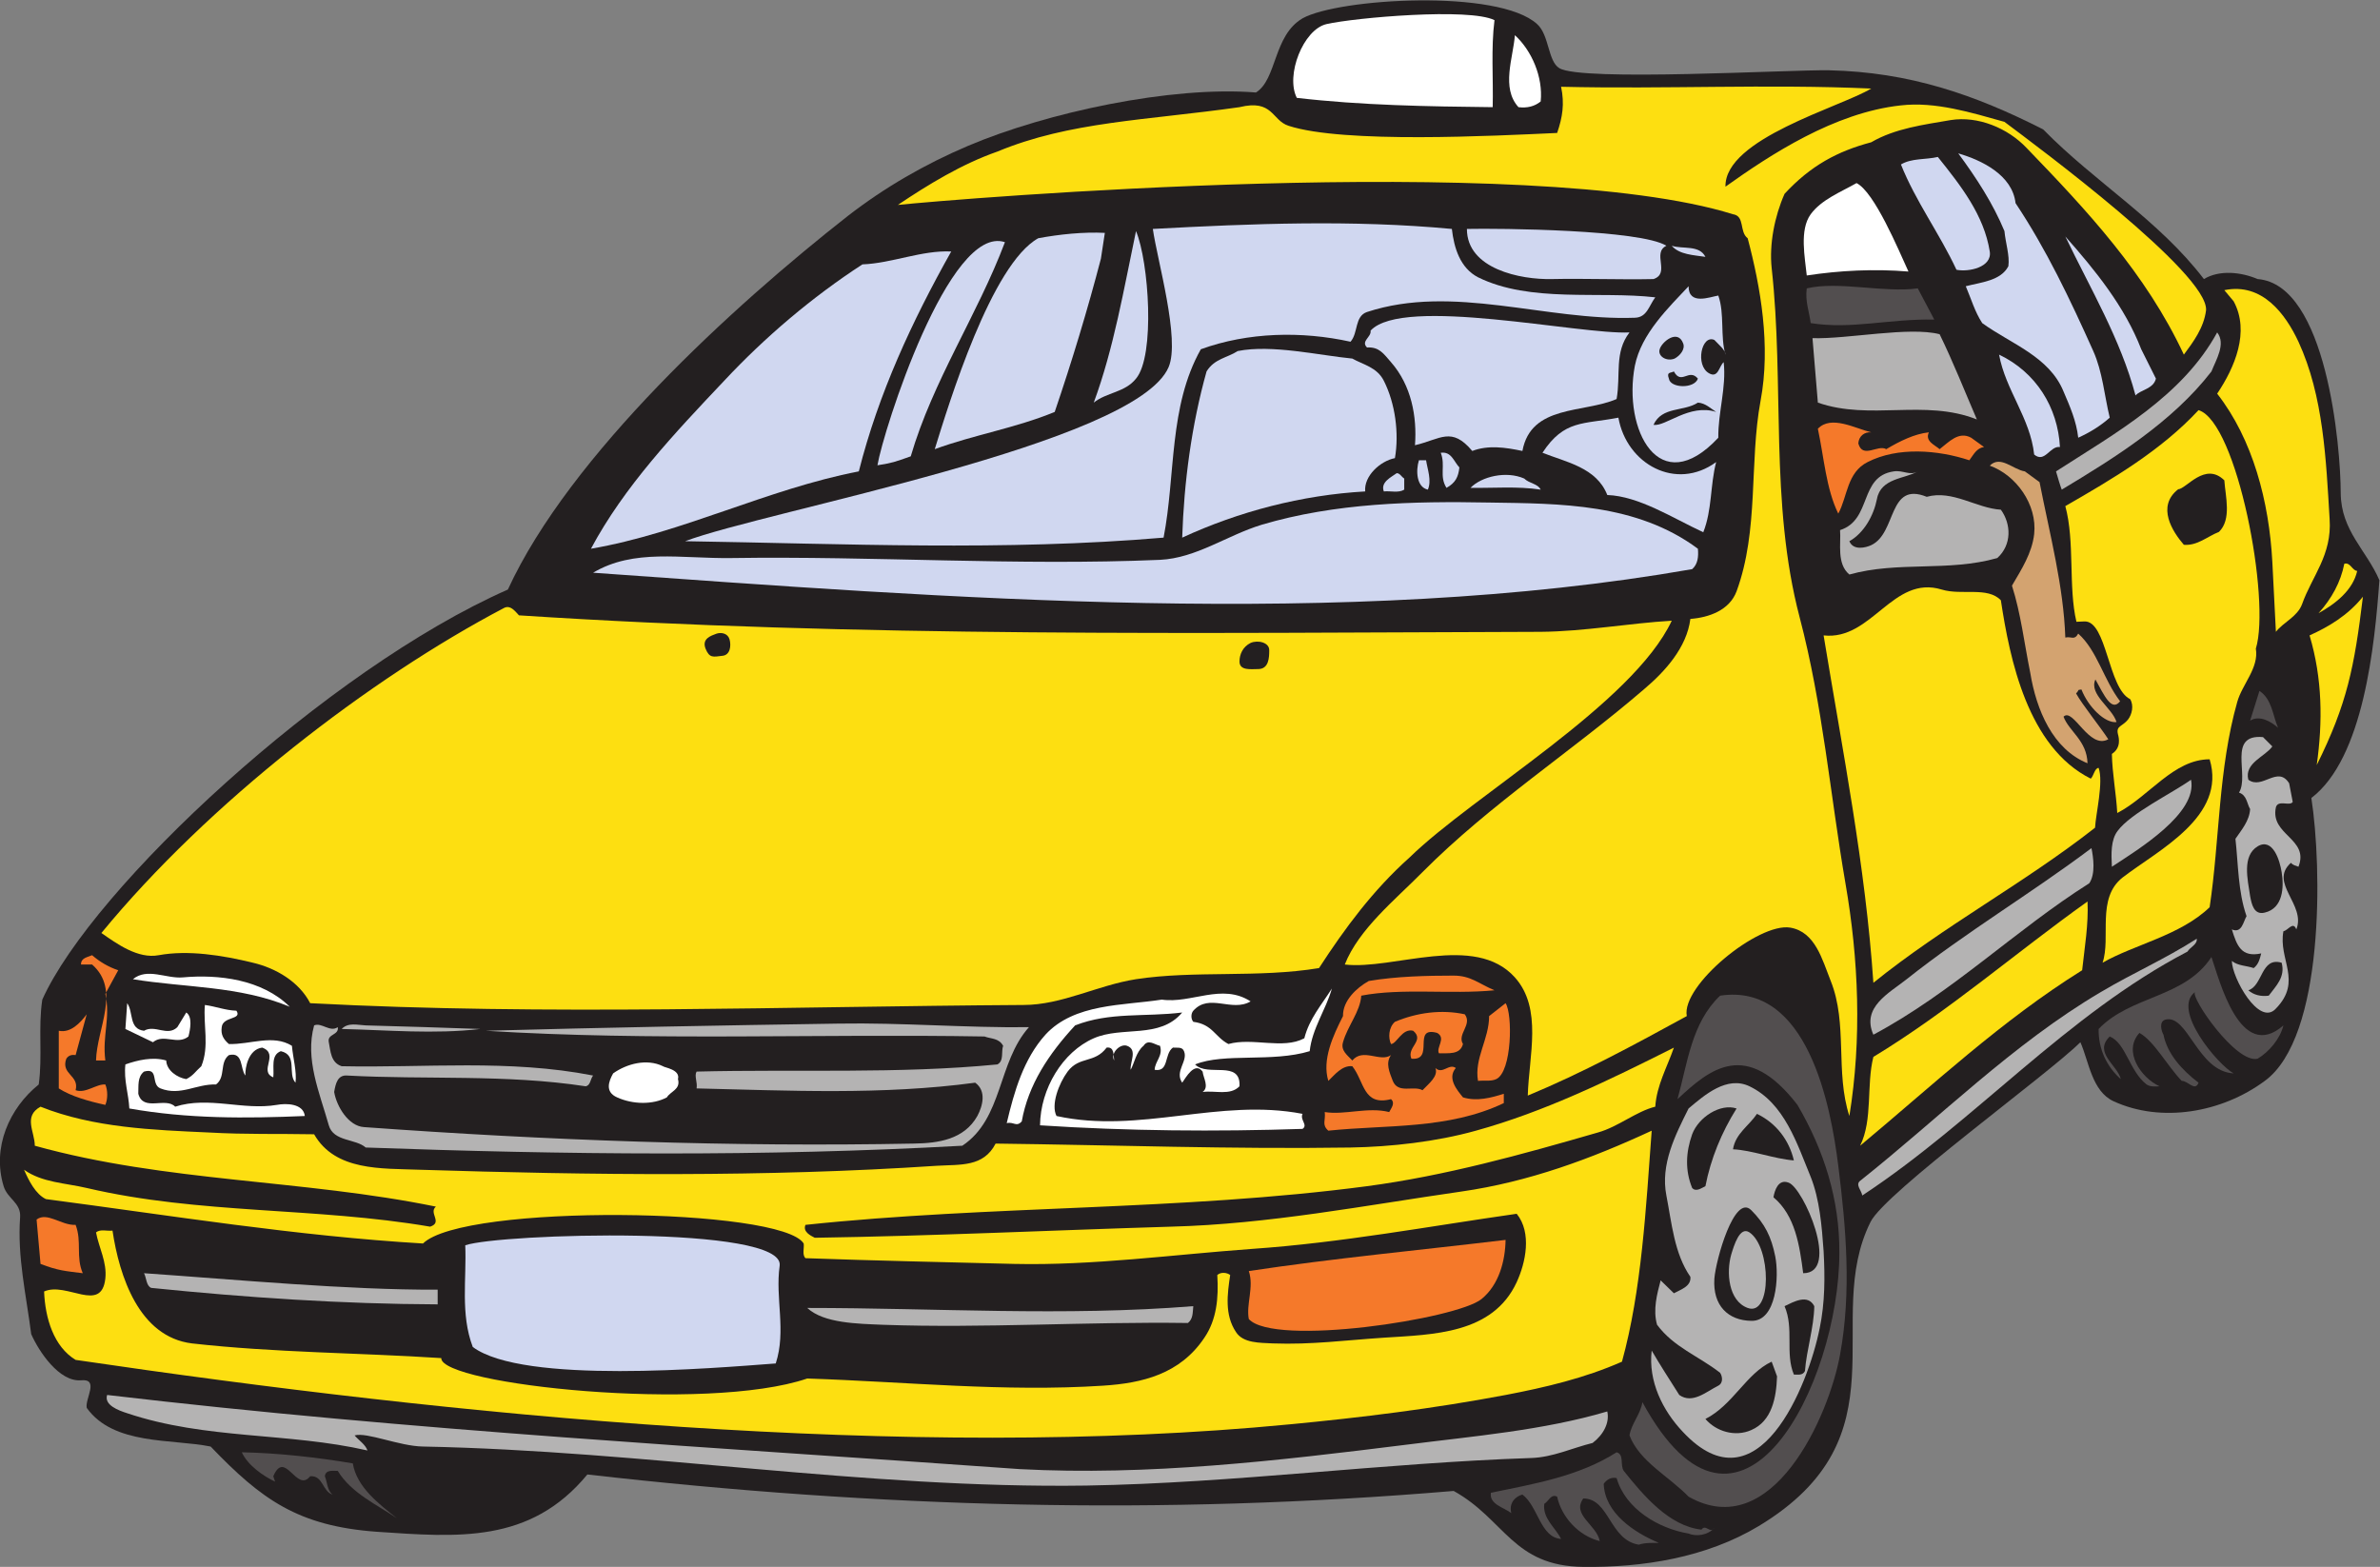
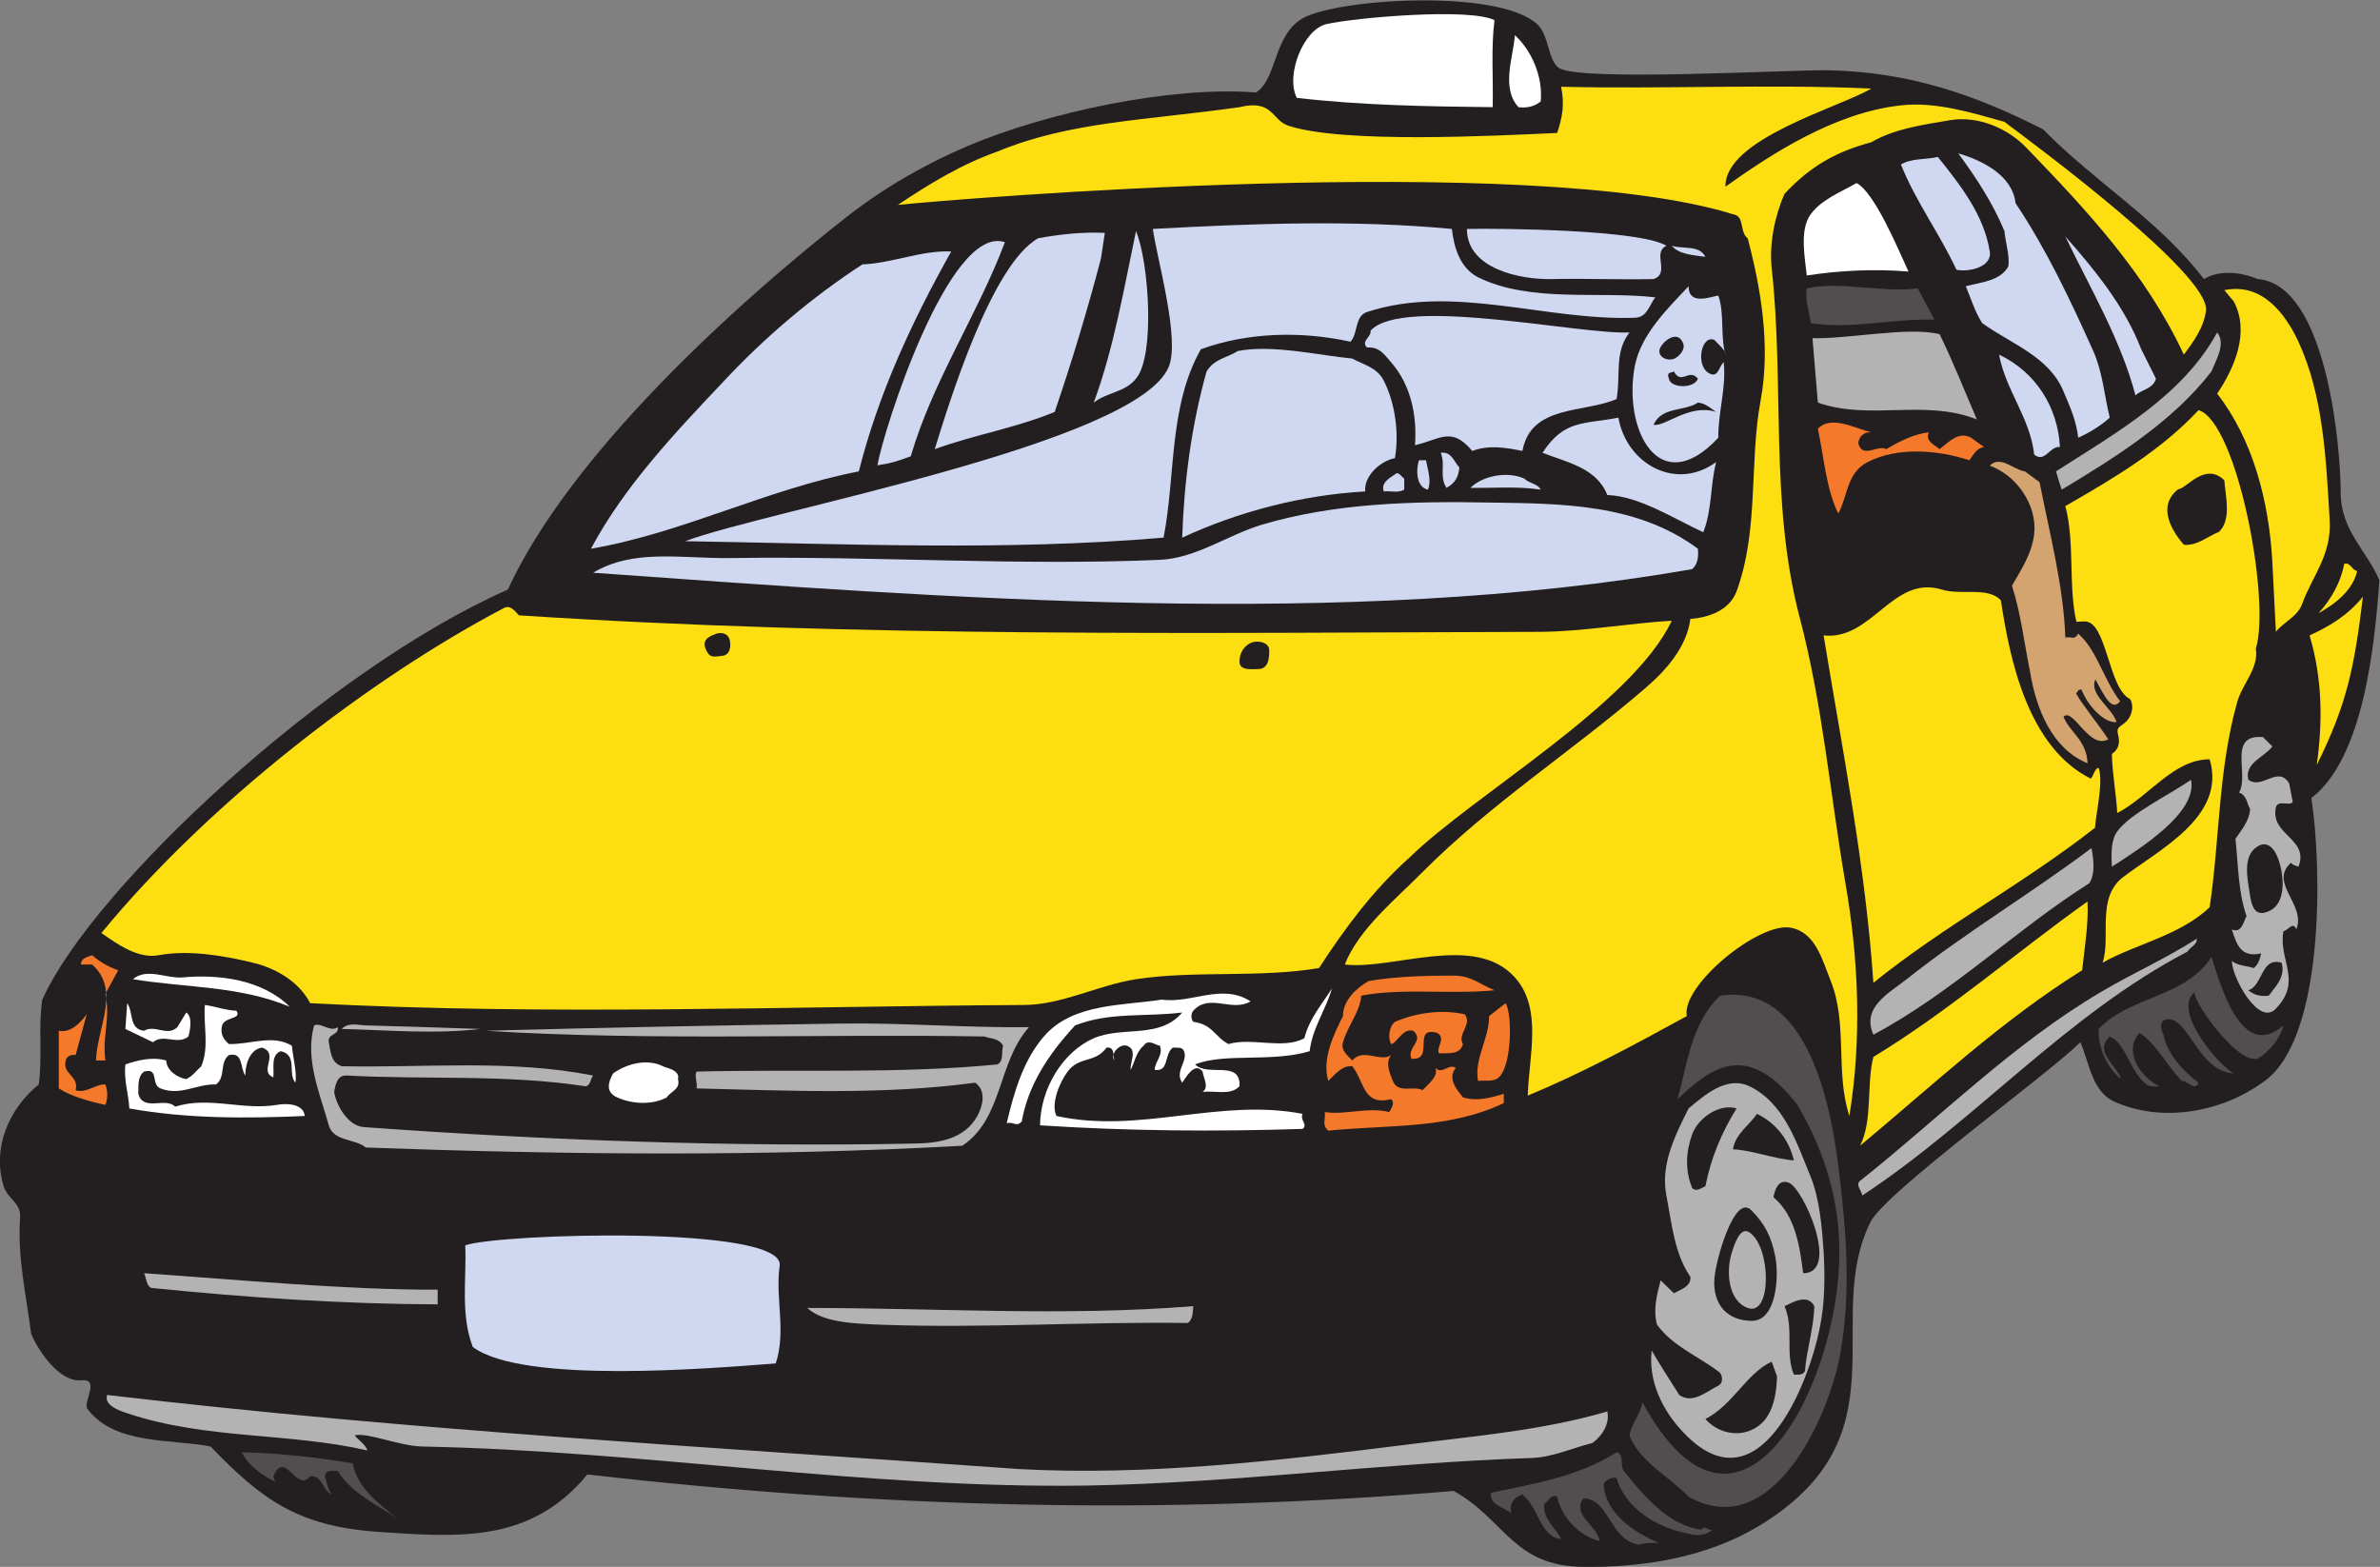
<svg xmlns="http://www.w3.org/2000/svg" viewBox="0 0 637.84 419.92" height="419.92" width="637.84" xml:space="preserve" id="svg2" version="1.1">
  <rect x="0" y="0" width="637.84" height="419.92" fill="#808080" stroke="none" />
  <defs id="defs6" />
  <g transform="matrix(1.333,0,0,-1.333,0,419.92)" id="g10">
    <g transform="scale(0.1)" id="g12">
      <path id="path14" style="fill:#231f20;fill-opacity:1;fill-rule:evenodd;stroke:none" d="m 3090.34,3101.76 c 24.48,-21.59 21.6,-74.87 44.64,-88.56 43.93,-27.36 462.96,-2.88 542.17,-4.31 161.99,-3.6 293.04,-48.97 430.56,-118.81 104.39,-106.56 231.83,-181.44 323.27,-300.95 30.96,18.71 74.16,14.39 108,0 138.97,-10.81 167.04,-337.68 167.04,-430.57 0.73,-75.6 51.84,-114.48 77.76,-174.95 -9.35,-130.32 -31.68,-357.84 -136.8,-437.77 21.61,-139.68 26.65,-480.96 -93.59,-568.797 -86.41,-64.074 -208.09,-84.961 -303.85,-41.035 -43.91,20.156 -49.68,79.922 -66.95,118.792 -64.08,-64.077 -393.13,-302.398 -421.93,-361.441 -98.64,-198 73.44,-431.277 -224.64,-611.281 C 3429.46,18.008 3302.02,-1.438 3183.22,0 3041.39,1.445 3025.55,95.762 2922.59,152.645 2332.91,102.969 1767.7,118.809 1180.9,185.762 1065.7,46.086 919.547,59.766 757.543,70.566 599.145,82.078 525.703,135.359 423.469,241.926 c -78.485,15.84 -195.125,2.156 -249.121,77.762 -3.606,18.718 25.918,59.035 -11.528,55.441 C 118.906,371.523 77.867,433.445 62.742,468.008 52.668,546.484 34.664,623.523 40.426,702.727 42.582,732.246 15.227,739.441 7.305,765.359 -16.453,843.125 18.824,922.324 77.867,969.844 c 7.918,56.886 -1.441,114.476 7.195,170.646 100.8,224.64 571.679,663.83 935.997,824.39 124.57,270.73 453.6,570.96 683.29,750.96 74.16,57.6 155.51,104.41 241.92,141.12 157.68,66.97 408.23,120.97 578.87,107.28 42.49,26.64 34.57,114.49 93.6,149.05 72,40.32 393.85,59.75 471.6,-11.53 v 0" />
      <path id="path16" style="fill:#ffffff;fill-opacity:1;fill-rule:evenodd;stroke:none" d="m 3004.67,3109.68 c -7.21,-57.59 -2.17,-116.64 -3.61,-174.95 -131.03,1.43 -263.51,3.59 -393.83,18.71 -23.05,45.36 12.96,137.53 59.75,148.32 56.89,12.97 287.29,33.12 337.69,7.92 v 0" />
      <path id="path18" style="fill:#ffffff;fill-opacity:1;fill-rule:evenodd;stroke:none" d="m 3097.55,2946.25 c -12.25,-10.09 -27.36,-13.69 -44.65,-11.52 -35.27,38.88 -10.8,98.63 -7.2,144.71 33.84,-30.96 56.89,-84.23 51.85,-133.19 v 0" />
      <path id="path20" style="fill:#fddf11;fill-opacity:1;fill-rule:evenodd;stroke:none" d="m 3762.1,2972.16 c -61.91,-37.43 -295.2,-100.79 -293.04,-197.28 90,64.08 218.88,149.05 352.8,163.44 69.12,7.93 141.13,-14.39 208.08,-33.11 66.24,-49.69 410.4,-304.57 405.36,-378.73 -4.32,-35.27 -25.91,-64.08 -44.64,-89.28 -76.31,163.44 -195.84,290.89 -316.08,415.44 -38.15,40.32 -97.92,64.8 -152.64,56.16 -54,-9.36 -111.6,-16.55 -159.84,-44.64 -67.67,-18 -121.68,-46.8 -174.24,-103.68 -20.15,-45.36 -30.96,-101.52 -25.92,-149.03 25.92,-234 -4.31,-471.61 56.17,-702.01 46.79,-177.84 61.2,-354.96 92.16,-534.96 26.63,-153.35 33.12,-312.48 7.91,-467.996 -28.79,88.567 -2.88,185.036 -37.44,271.436 -17.27,43.21 -30.95,98.64 -81.35,107.29 -64.09,10.8 -219.6,-116.65 -208.08,-177.85 -105.13,-57.59 -210.25,-114.477 -319.69,-159.84 2.17,79.21 30.24,174.96 -25.92,237.61 -80.63,90 -244.79,14.39 -342,25.92 28.09,71.27 101.53,130.32 156.24,185.76 136.81,137.51 300.25,242.63 445.69,367.92 41.75,35.27 85.68,83.51 92.88,141.11 37.44,2.89 78.47,17.29 92.88,55.45 45.36,123.84 25.19,258.48 48.24,383.03 20.88,110.89 0,228.97 -25.93,326.89 -17.27,12.95 -5.04,44.63 -29.51,48.23 -408.24,127.45 -1570.33,30.24 -1679.05,18.72 61.2,41.04 128.16,82.09 200.16,107.29 145.44,60.47 299.52,62.64 486.72,89.28 67.69,16.56 64.8,-26.64 98.64,-37.44 110.16,-36 413.29,-20.16 540,-14.4 10.8,31.68 15.12,58.32 7.93,92.87 209.52,-5.04 413.27,5.76 623.51,-3.6 v 0" />
      <path id="path22" style="fill:#d0d7f0;fill-opacity:1;fill-rule:evenodd;stroke:none" d="m 4052.27,2741.76 c 61.92,-92.88 109.44,-192.96 156.24,-297.36 18.72,-41.76 22.31,-89.27 33.11,-133.92 -19.43,-17.28 -41.03,-30.23 -63.36,-40.31 -3.59,33.12 -16.55,62.63 -29.52,92.87 -28.8,70.57 -105.84,95.76 -163.44,137.53 -15.11,23.04 -22.31,48.96 -33.11,74.16 30.23,7.91 70.56,10.79 85.67,40.31 2.88,21.6 -5.76,46.81 -7.92,70.57 -23.04,55.44 -56.15,106.55 -92.88,156.24 46.81,-13.69 108.72,-43.21 115.21,-100.09 v 0" />
      <path id="path24" style="fill:#d0d7f0;fill-opacity:1;fill-rule:evenodd;stroke:none" d="m 3896.02,2834.64 c 46.8,-58.32 92.89,-117.35 104.4,-190.07 5.05,-31.68 -42.48,-41.77 -66.95,-36.73 -33.84,72.73 -82.08,137.52 -111.61,211.68 21.61,12.96 49.68,9.37 74.16,15.12 v 0" />
      <path id="path26" style="fill:#ffffff;fill-opacity:1;fill-rule:evenodd;stroke:none" d="m 3836.98,2604.24 c -68.39,5.76 -138.95,2.17 -204.48,-7.92 -3.59,36 -15.12,91.45 7.92,123.12 21.6,29.52 60.49,44.64 92.17,62.65 36,-18.01 84.23,-133.93 104.39,-177.85 v 0" />
      <path id="path28" style="fill:#d0d7f0;fill-opacity:1;fill-rule:evenodd;stroke:none" d="m 2918.98,2689.92 c 4.32,-38.16 16.57,-78.47 52.56,-97.19 105.12,-51.85 243.36,-27.36 356.4,-40.33 -12.96,-17.28 -16.55,-40.31 -41.04,-41.04 -179.27,-6.48 -365.04,68.41 -538.55,11.53 -25.21,-8.65 -17.29,-41.76 -33.12,-59.76 -97.93,21.6 -205.92,19.43 -300.96,-15.13 -64.81,-115.2 -50.41,-252.72 -74.88,-378.72 -320.41,-27.35 -640.8,-12.23 -961.93,-7.19 161.29,61.2 905.76,195.11 972,349.91 23.76,55.45 -23.03,216 -31.68,277.92 200.16,10.8 401.05,18.72 601.2,0 v 0" />
      <path id="path30" style="fill:#d0d7f0;fill-opacity:1;fill-rule:evenodd;stroke:none" d="m 3350.27,2656.09 c -29.53,-14.41 8.64,-55.45 -25.92,-66.96 -67.69,-1.44 -137.53,1.44 -204.49,0 -62.63,-1.44 -170.63,20.15 -170.63,100.79 66.24,1.44 349.2,-1.44 401.04,-33.83 v 0" />
      <path id="path32" style="fill:#d0d7f0;fill-opacity:1;fill-rule:evenodd;stroke:none" d="m 2213.38,2630.17 c -26.64,-102.24 -58.32,-206.65 -92.88,-308.17 -78.47,-32.39 -162.72,-46.08 -241.19,-74.87 28.8,92.87 113.76,371.51 208.07,424.08 42.48,7.92 90.73,12.95 133.92,10.79 l -7.92,-51.83 v 0" />
      <path id="path34" style="fill:#d0d7f0;fill-opacity:1;fill-rule:evenodd;stroke:none" d="m 2283.95,2388.96 c -22.32,-28.08 -59.05,-27.36 -84.97,-48.24 40.33,109.45 60.48,228.24 84.97,344.89 25.91,-61.92 38.87,-250.57 0,-296.65 v 0" />
      <path id="path36" style="fill:#d0d7f0;fill-opacity:1;fill-rule:evenodd;stroke:none" d="m 4304.98,2448 29.52,-59.04 c -5.04,-20.87 -30.95,-22.32 -41.03,-33.83 -30.25,113.76 -90.72,214.55 -141.13,319.67 60.48,-68.39 119.52,-141.11 152.64,-226.8 v 0" />
      <path id="path38" style="fill:#d0d7f0;fill-opacity:1;fill-rule:evenodd;stroke:none" d="m 2020.43,2663.29 c -55.45,-146.88 -144.73,-277.92 -189.37,-430.56 -33.11,-11.52 -35.27,-12.96 -66.95,-18 11.52,69.11 144,485.99 256.32,448.56 v 0" />
      <path id="path40" style="fill:#d0d7f0;fill-opacity:1;fill-rule:evenodd;stroke:none" d="m 3428.74,2633.77 c -23.04,3.59 -52.56,4.32 -67.68,22.32 22.33,-7.21 55.44,2.15 67.68,-22.32 v 0" />
      <path id="path42" style="fill:#d0d7f0;fill-opacity:1;fill-rule:evenodd;stroke:none" d="m 1912.42,2644.57 c -78.47,-139.69 -146.15,-285.13 -185.76,-442.09 -185.76,-36 -354.23,-123.84 -538.55,-155.52 66.95,125.29 167.75,231.84 267.83,337.68 82.08,87.84 177.13,168.49 277.92,234 59.05,2.16 119.52,28.81 178.56,25.93 v 0" />
      <path id="path44" style="fill:#524e4f;fill-opacity:1;fill-rule:evenodd;stroke:none" d="m 3855.7,2570.41 33.13,-62.64 c -92.88,1.43 -166.33,-20.17 -248.41,-7.2 -2.87,23.04 -11.51,43.91 -7.92,69.84 64.08,15.11 155.53,-9.36 223.2,0 v 0" />
      <path id="path46" style="fill:#fddf11;fill-opacity:1;fill-rule:evenodd;stroke:none" d="m 4621.06,2463.13 c 50.4,-109.45 55.44,-236.88 62.64,-356.41 5.04,-72.72 -35.27,-114.47 -55.44,-171.35 -9.35,-25.2 -37.44,-36.01 -52.56,-55.45 -2.15,43.21 -5.04,96.49 -7.19,141.13 -6.49,120.24 -38.88,245.51 -110.88,337.68 35.27,52.56 66.24,124.56 33.11,185.75 l -18.72,22.33 c 76.33,15.83 123.12,-48.25 149.04,-103.68 v 0" />
      <path id="path48" style="fill:#d0d7f0;fill-opacity:1;fill-rule:evenodd;stroke:none" d="m 3276.11,2481.85 c -30.97,-40.33 -17.28,-84.96 -25.92,-133.92 -66.24,-28.8 -172.08,-10.8 -189.37,-104.41 -33.84,7.2 -69.11,12.24 -100.79,0 -41.77,49.68 -63.37,23.77 -115.21,11.52 4.32,57.6 -7.19,120.24 -48.24,167.05 -15.12,17.27 -23.76,30.95 -48.23,29.51 -12.97,12.97 9.36,20.88 7.2,33.85 64.79,70.56 421.2,-8.64 520.56,-3.6 v 0" />
      <path id="path50" style="fill:#b4b3b3;fill-opacity:1;fill-rule:evenodd;stroke:none" d="m 4446.11,2403.36 c -78.48,-101.51 -194.4,-173.52 -300.97,-237.59 -3.6,9.36 -7.91,24.48 -11.51,36.71 119.51,77.04 254.15,151.2 324,279.37 18,-23.05 -2.16,-54.72 -11.52,-78.49 v 0" />
      <path id="path52" style="fill:#b4b3b3;fill-opacity:1;fill-rule:evenodd;stroke:none" d="m 3899.63,2478.24 c 27.35,-56.15 50.4,-114.47 74.87,-171.35 -105.11,41.75 -214.56,-2.89 -319.68,33.83 l -10.8,129.6 c 70.56,-2.16 194.41,23.76 255.61,7.92 v 0" />
      <path id="path54" style="fill:#d0d7f0;fill-opacity:1;fill-rule:evenodd;stroke:none" d="m 2718.83,2429.28 c 21.59,-12.23 49.68,-17.28 63.36,-44.64 23.04,-45.36 30.95,-105.84 22.31,-155.51 -29.52,-5.77 -62.64,-36 -59.75,-66.97 -127.45,-7.2 -254.16,-40.31 -367.93,-92.88 3.61,111.6 18.73,226.09 48.96,334.08 15.84,25.92 41.77,27.36 62.65,41.04 68.39,13.69 163.43,-8.63 230.4,-15.12 v 0" />
      <path id="path56" style="fill:#d0d7f0;fill-opacity:1;fill-rule:evenodd;stroke:none" d="m 4141.54,2251.45 c -20.15,2.87 -30.23,-33.13 -51.83,-15.13 -7.92,73.45 -57.61,129.6 -70.57,200.88 74.16,-35.27 118.09,-105.84 122.4,-185.75 v 0" />
      <path id="path58" style="fill:#d0d7f0;fill-opacity:1;fill-rule:evenodd;stroke:none" d="m 3450.34,2221.21 c -12.23,-46.81 -7.92,-95.76 -25.91,-141.13 -61.93,28.81 -129.61,72.72 -192.97,74.88 -21.6,55.45 -83.52,66.25 -130.32,84.96 43.93,66.97 82.08,56.89 152.65,70.56 16.55,-93.59 115.92,-148.32 196.55,-89.27 v 0" />
      <path id="path60" style="fill:#f5792a;fill-opacity:1;fill-rule:evenodd;stroke:none" d="m 3762.1,2280.96 c -13.67,1.44 -25.2,-7.92 -25.92,-22.32 8.64,-31.68 39.6,-1.44 56.16,-11.51 26.64,15.83 56.89,30.96 85.69,33.83 -8.64,-18 12.95,-25.92 21.6,-33.83 18.71,14.39 38.15,36.71 63.36,23.04 l 25.92,-18.72 c -15.12,-2.17 -20.88,-15.13 -29.52,-26.65 -63.37,20.88 -144.01,27.36 -204.49,-3.59 -41.76,-20.89 -40.32,-69.12 -59.03,-103.69 -24.48,49.68 -28.81,113.77 -41.05,170.64 26.64,28.09 74.89,0.73 107.28,-7.2 v 0" />
      <path id="path62" style="fill:#d0d7f0;fill-opacity:1;fill-rule:evenodd;stroke:none" d="m 2934.1,2210.41 c -2.16,-19.45 -7.92,-30.97 -25.92,-41.05 -15.11,23.77 -1.43,44.64 -11.52,70.56 21.6,2.88 25.93,-17.28 37.44,-29.51 v 0" />
      <path id="path64" style="fill:#d0d7f0;fill-opacity:1;fill-rule:evenodd;stroke:none" d="m 2867.15,2224.8 c 2.88,-18.71 11.51,-40.32 3.59,-59.03 -23.03,5.03 -24.48,38.16 -17.99,59.03 h 14.4 v 0" />
      <path id="path66" style="fill:#d3a370;fill-opacity:1;fill-rule:evenodd;stroke:none" d="m 4070.98,2202.48 29.53,-21.6 c 20.88,-106.56 48.23,-208.79 51.83,-312.48 12.24,2.89 18,-6.47 25.92,7.92 38.17,-33.84 51.13,-92.88 84.24,-136.07 -17.27,-21.61 -31.68,11.51 -49.68,43.91 -13.68,-30.23 33.84,-56.87 42.48,-85.68 -23.03,-2.87 -56.87,30.25 -70.55,65.52 -10.08,-1.44 -2.89,0 -10.8,-7.91 12.23,-22.32 48.95,-67.69 64.79,-92.16 -38.88,-21.61 -70.56,64.8 -90,45.35 11.53,-30.24 46.81,-47.52 48.24,-93.6 -69.83,28.09 -102.96,107.28 -115.19,182.16 -12.25,60.48 -18.72,118.08 -36.72,174.96 19.43,33.12 40.31,65.52 44.64,103.68 6.47,59.77 -36.72,118.8 -89.29,137.52 21.6,21.61 46.81,-7.91 70.56,-11.52 v 0" />
-       <path id="path68" style="fill:#b4b3b3;fill-opacity:1;fill-rule:evenodd;stroke:none" d="m 3855.7,2202.48 c -25.19,-15.12 -74.16,-12.95 -82.07,-55.43 -6.48,-33.12 -25.92,-68.41 -55.45,-84.96 7.93,-19.45 33.13,-12.96 43.92,-7.93 51.85,24.48 33.13,128.88 111.6,97.2 51.85,14.41 100.09,-23.04 149.05,-25.91 20.88,-28.81 22.32,-70.57 -7.2,-97.21 -98.65,-28.07 -199.44,-5.76 -297.37,-33.11 -25.91,21.59 -16.56,61.92 -18.72,89.27 64.81,20.88 37.44,108 108,118.08 18.72,2.89 32.4,-9.35 48.24,0 v 0" />
      <path id="path70" style="fill:#d0d7f0;fill-opacity:1;fill-rule:evenodd;stroke:none" d="m 2823.22,2188.09 v -22.32 c -11.51,-7.21 -28.08,-2.16 -41.03,-3.61 -7.21,18.72 15.11,28.8 25.92,36.73 6.47,0 9.35,-7.21 15.11,-10.8 v 0" />
      <path id="path72" style="fill:#d0d7f0;fill-opacity:1;fill-rule:evenodd;stroke:none" d="m 3097.55,2165.77 c -46.81,7.19 -94.33,2.87 -141.12,3.59 22.31,23.04 72,34.57 108,18.73 10.07,-10.09 27.36,-10.09 33.12,-22.32 v 0" />
      <path id="path74" style="fill:#d0d7f0;fill-opacity:1;fill-rule:evenodd;stroke:none" d="m 2993.87,2139.84 c 143.28,-2.15 296.64,-1.44 419.76,-92.88 1.44,-15.83 0,-30.95 -11.53,-41.04 -694.8,-121.68 -1500.47,-57.6 -2209.67,-7.19 82.07,48.96 177.12,28.08 277.92,29.51 287.28,4.32 574.55,-15.84 861.83,-3.6 73.45,3.6 133.93,48.97 204.48,70.57 148.32,43.92 304.56,47.52 457.21,44.63 v 0" />
      <path id="path76" style="fill:#fddf11;fill-opacity:1;fill-rule:evenodd;stroke:none" d="m 4739.14,2002.32 c -8.63,-38.88 -43.91,-66.23 -77.75,-84.96 26.64,29.53 44.63,62.64 51.83,99.36 12.25,3.6 15.84,-13.68 25.92,-14.4 v 0" />
-       <path id="path78" style="fill:#fddf11;fill-opacity:1;fill-rule:evenodd;stroke:none" d="m 3903.95,1964.88 c 40.32,-12.24 92.16,6.48 118.8,-21.59 17.99,-118.81 54,-295.2 180.72,-358.56 5.76,5.04 7.92,21.59 15.84,21.59 10.08,-28.8 -5.76,-92.16 -7.21,-120.23 -143.27,-112.33 -303.84,-197.28 -445.67,-311.77 -15.84,234 -61.93,466.56 -100.08,698.41 97.2,-10.8 138.95,122.4 237.6,92.15 v 0" />
+       <path id="path78" style="fill:#fddf11;fill-opacity:1;fill-rule:evenodd;stroke:none" d="m 3903.95,1964.88 c 40.32,-12.24 92.16,6.48 118.8,-21.59 17.99,-118.81 54,-295.2 180.72,-358.56 5.76,5.04 7.92,21.59 15.84,21.59 10.08,-28.8 -5.76,-92.16 -7.21,-120.23 -143.27,-112.33 -303.84,-197.28 -445.67,-311.77 -15.84,234 -61.93,466.56 -100.08,698.41 97.2,-10.8 138.95,122.4 237.6,92.15 " />
      <path id="path80" style="fill:#fddf11;fill-opacity:1;fill-rule:evenodd;stroke:none" d="m 4657.79,1612.09 c 12.24,87.11 11.52,173.52 -14.4,260.64 38.15,17.27 76.32,39.59 107.27,77.75 -17.27,-141.84 -31.68,-215.27 -92.87,-338.39 v 0" />
-       <path id="path82" style="fill:#524e4f;fill-opacity:1;fill-rule:evenodd;stroke:none" d="m 4580.03,1686.96 c -14.4,12.96 -37.44,25.93 -56.16,14.4 l 18.72,59.77 c 25.2,-16.56 26.64,-48.97 37.44,-74.17 v 0" />
      <path id="path84" style="fill:#b4b3b3;fill-opacity:1;fill-rule:evenodd;stroke:none" d="m 4245.95,1407.61 c -1.45,26.64 -2.16,53.99 11.51,71.99 26.64,36.01 109.44,75.61 147.61,102.96 13.67,-67.68 -106.56,-140.39 -159.12,-174.95 v 0" />
      <path id="path86" style="fill:#b4b3b3;fill-opacity:1;fill-rule:evenodd;stroke:none" d="m 4200.59,1374.48 c -149.05,-94.31 -275.04,-219.6 -434.16,-304.56 -24.49,55.44 31.68,83.53 66.96,111.6 118.8,94.32 249.83,172.09 371.51,263.53 3.61,-18.01 8.65,-51.12 -4.31,-70.57 v 0" />
      <path id="path88" style="fill:#fddf11;fill-opacity:1;fill-rule:evenodd;stroke:none" d="m 4196.98,1337.77 c 2.16,-46.09 -5.76,-91.44 -10.8,-138.25 -162.71,-101.51 -299.52,-230.399 -446.39,-352.79 25.91,52.559 12.23,121.676 26.64,178.55 151.91,92.16 285.11,208.8 430.55,312.49 v 0" />
      <path id="path90" style="fill:#b4b3b3;fill-opacity:1;fill-rule:evenodd;stroke:none" d="M 4397.86,1236.96 C 4153.79,1109.52 3971.62,896.406 3744.1,746.641 c -1.43,10.089 -14.39,21.601 -4.31,29.523 161.27,128.16 306.71,275.036 483.84,379.446 64.08,38.15 128.87,66.24 192.95,107.27 1.45,-11.51 -12.95,-16.55 -18.72,-25.92 v 0" />
      <path id="path92" style="fill:#f5792a;fill-opacity:1;fill-rule:evenodd;stroke:none" d="M 237.703,1199.52 211.781,1152 c 10.801,-49.68 -6.476,-82.8 0,-133.91 h -18.715 c 1.438,64.08 50.403,141.83 -7.921,192.96 H 162.82 c 0,13.68 12.965,14.4 22.325,18.72 15.839,-13.68 33.121,-23.76 52.558,-30.25 v 0" />
      <path id="path94" style="fill:#524e4f;fill-opacity:1;fill-rule:evenodd;stroke:none" d="m 4590.82,1088.64 c -6.47,-26.64 -28.8,-53.28 -51.84,-66.96 -43.2,-10.79 -135.35,123.12 -125.99,133.93 -47.52,-35.29 46.07,-146.17 77.75,-163.442 -72.71,3.594 -92.15,120.232 -137.52,108.002 -12.95,-4.33 -7.92,-22.33 -3.59,-30.25 7.92,-38.87 37.43,-71.275 70.56,-96.475 -7.2,-18.718 -21.6,4.321 -33.84,3.598 -29.53,30.967 -55.44,79.917 -84.96,96.477 -33.84,-36.71 2.88,-89.997 40.32,-107.282 -3.6,0 -18.01,-2.156 -25.93,3.606 -34.56,26.64 -41.76,83.516 -74.16,96.486 -33.11,-32.4 15.13,-56.89 22.33,-85.685 -28.08,24.485 -45.36,60.485 -44.64,100.805 64.79,67.67 172.79,61.91 226.8,144.71 15.83,-45.36 57.59,-213.84 144.71,-137.52 v 0" />
      <path id="path96" style="fill:#ffffff;fill-opacity:1;fill-rule:evenodd;stroke:none" d="m 367.305,1185.13 c 72.004,6.47 159.121,-3.61 215.277,-59.04 -101.519,42.47 -210.957,38.16 -315.355,55.43 28.796,23.76 66.957,0.73 100.078,3.61 v 0" />
      <path id="path98" style="fill:#f5792a;fill-opacity:1;fill-rule:evenodd;stroke:none" d="m 2922.59,1188.72 c 34.56,0 49.68,-15.84 82.08,-29.52 -89.29,-8.63 -185.76,5.05 -267.85,-10.79 -2.15,-32.4 -27.36,-60.49 -36.71,-93.61 -5.04,-16.56 8.63,-25.91 18.72,-36.71 21.59,25.91 56.15,-4.33 77.75,10.8 -11.51,-16.57 -2.88,-34.566 3.61,-51.847 10.79,-26.645 41.75,-8.637 59.75,-18.723 12.25,12.969 32.4,28.086 25.93,44.65 14.4,-13.681 27.35,10.08 41.03,0 -17.99,-20.888 2.89,-44.65 14.41,-59.044 28.08,-8.645 56.87,-0.723 82.08,7.199 v -18.723 c -111.6,-53.281 -235.45,-43.203 -352.8,-55.437 -13.69,12.234 -5.04,20.164 -7.2,37.437 40.31,-6.48 86.4,10.805 129.6,0 3.59,7.2 12.96,18 3.59,25.918 -56.16,-14.39 -53.28,35.285 -77.75,66.24 -20.89,2.16 -36.01,-17.997 -48.24,-29.517 -12.96,42.477 9.35,90.727 29.52,130.317 -0.72,30.96 27.35,56.89 51.83,70.56 55.44,9.37 116.65,10.8 170.65,10.8 v 0" />
      <path id="path100" style="fill:#ffffff;fill-opacity:1;fill-rule:evenodd;stroke:none" d="m 2677.78,1162.8 c -12.23,-43.2 -39.6,-79.92 -44.64,-125.99 -75.59,-23.05 -172.08,-2.88 -230.39,-26.64 25.19,-25.92 92.15,10.08 89.27,-43.932 -18.72,-19.429 -48.95,-7.918 -74.16,-11.511 13.68,10.078 1.45,28.078 0,41.035 -15.84,20.878 -33.84,-12.239 -41.04,-22.317 -15.84,23.039 12.24,43.195 3.61,63.365 -3.61,9.35 -13.69,6.47 -22.32,7.19 -18.01,-12.95 -7.21,-49.676 -36.72,-44.637 0.72,17.277 17.27,28.077 10.79,48.247 -10.79,2.16 -23.76,14.39 -33.12,0 -15.11,-12.25 -18.71,-36.01 -25.92,-48.247 -1.44,15.847 14.4,40.327 -7.2,48.247 -13.67,5.03 -33.83,-14.41 -25.92,-29.52 -1.43,10.07 0.72,28.07 -15.12,25.91 -24.47,-32.4 -54.71,-16.56 -78.47,-48.238 -18.01,-24.473 -33.85,-66.953 -22.32,-89.278 167.75,-36.718 326.87,36.719 494.63,4.317 -5.75,-12.238 11.53,-22.317 0,-30.235 -174.24,-5.761 -352.08,-4.328 -527.76,7.2 0.72,73.433 45.36,147.594 108,174.964 57.6,25.19 132.48,-2.16 177.84,51.83 -75.59,-9.35 -145.43,1.45 -215.28,-25.92 -53.27,-57.59 -94.31,-119.519 -107.28,-192.956 -10.79,-12.239 -16.55,0 -30.24,-3.602 15.12,64.082 33.85,128.888 77.77,177.838 58.31,63.36 156.23,58.32 234,70.57 59.03,-8.64 120.96,33.83 178.56,-3.6 -38.17,-22.33 -82.81,17.27 -115.21,-18.73 -5.03,-5.76 -5.03,-16.56 0,-22.32 38.89,-5.04 43.2,-30.23 70.57,-44.64 48.95,13.68 109.43,-11.51 152.63,11.53 10.08,39.59 34.56,66.96 55.44,100.07 v 0" />
      <path id="path102" style="fill:#524e4f;fill-opacity:1;fill-rule:evenodd;stroke:none" d="m 3695.87,806.406 c 15.84,-126.008 26.63,-254.16 3.59,-379.441 -22.31,-124.563 -136.79,-380.879 -304.56,-285.84 -39.6,41.043 -98.64,70.555 -118.79,123.125 3.6,23.758 22.32,42.48 25.91,66.949 195.84,-360 396.01,37.446 396.01,300.246 0.71,105.84 -30.25,205.196 -84.24,297.364 -102.97,133.191 -175.68,72.711 -241.2,11.511 20.16,72 28.07,153.36 85.67,208.09 175.69,26.64 222.48,-220.324 237.61,-342.004 v 0" />
      <path id="path104" style="fill:#ffffff;fill-opacity:1;fill-rule:evenodd;stroke:none" d="m 289.547,1077.84 c 22.316,12.96 46.797,-12.23 66.957,7.21 l 18,29.51 c 12.961,-8.63 7.922,-34.56 4.32,-48.23 -22.32,-18.01 -49.679,6.47 -71.281,-11.53 l -55.438,26.65 3.598,51.83 c 12.957,-18 2.883,-51.83 33.844,-55.44 v 0" />
      <path id="path106" style="fill:#f5792a;fill-opacity:1;fill-rule:evenodd;stroke:none" d="m 3008.26,980.645 c -10.8,-5.04 -24.47,-2.161 -36.72,-3.602 -7.91,45.357 22.33,83.527 22.33,130.317 l 33.11,25.92 c 14.41,-21.6 12.96,-137.518 -18.72,-152.635 v 0" />
      <path id="path108" style="fill:#ffffff;fill-opacity:1;fill-rule:evenodd;stroke:none" d="m 475.305,1118.16 c 12.238,-18.72 -27.36,-10.8 -29.52,-33.11 -2.164,-15.13 3.602,-24.48 14.403,-33.85 42.48,-1.43 88.558,20.17 126.714,-3.59 2.161,-24.48 10.078,-51.848 7.203,-74.165 -16.562,18 5.04,55.445 -29.519,63.365 -20.879,-7.92 -12.961,-33.84 -15.121,-52.56 -30.242,12.234 12.961,46.8 -22.32,59.75 -28.082,-3.6 -34.563,-41.03 -33.84,-56.156 -10.801,13.676 -3.602,48.246 -33.117,41.046 -19.446,-15.13 -5.762,-43.929 -25.926,-59.046 -39.598,1.445 -71.278,-23.758 -111.594,-7.918 -20.164,7.918 -2.164,42.474 -33.121,33.836 -13.684,-10.801 -10.801,-28.797 -11.524,-44.637 10.082,-36.723 54.719,-5.766 74.161,-25.918 67.679,21.602 136.082,-7.922 204.48,3.602 18.723,3.593 53.281,2.871 56.156,-22.325 -118.074,-5.039 -235.437,-5.761 -352.797,15.118 -1.437,29.523 -11.515,56.882 -7.918,88.568 24.481,8.64 54.719,15.84 82.079,7.92 0.718,-20.168 22.32,-34.567 40.32,-37.445 14.402,7.199 18,15.117 30.242,25.915 16.559,40.33 3.598,82.8 7.195,123.13 21.606,-2.88 41.043,-10.8 63.364,-11.53 v 0" />
      <path id="path110" style="fill:#f5792a;fill-opacity:1;fill-rule:evenodd;stroke:none" d="m 2944.9,1110.97 c 15.84,-20.88 -15.84,-39.6 -3.59,-59.77 -5.76,-22.31 -29.52,-18 -48.24,-18.72 -6.49,11.52 15.11,30.25 -3.61,41.04 -51.83,14.4 -3.59,-56.16 -51.83,-51.84 -10.08,23.05 27.35,36.01 3.59,56.16 -22.31,5.77 -33.11,-26.64 -44.64,-26.64 -5.76,12.25 -5.04,33.12 7.92,44.64 44.64,18.72 93.61,25.21 140.4,15.13 v 0" />
      <path id="path112" style="fill:#f5792a;fill-opacity:1;fill-rule:evenodd;stroke:none" d="m 152.027,1028.89 c -7.922,1.43 -14.398,-0.73 -18.722,-7.21 -11.524,-31.68 26.64,-33.117 18.722,-63.36 20.157,-7.195 41.758,12.969 59.754,11.524 5.043,-11.524 5.043,-29.524 0,-41.035 -33.121,7.199 -69.113,17.277 -93.597,33.117 v 115.914 c 23.757,-5.04 43.203,15.84 56.164,33.13 l -22.321,-82.08 v 0" />
      <path id="path114" style="fill:#b4b3b3;fill-opacity:1;fill-rule:evenodd;stroke:none" d="m 1686.34,1092.25 c 126.73,2.15 254.16,-8.64 382.32,-7.2 -63.36,-71.29 -51.84,-183.605 -133.91,-238.32 -400.32,-22.328 -799.93,-18.007 -1199.523,-3.605 -20.164,18 -64.801,11.523 -74.164,44.641 -18.719,66.238 -48.243,133.204 -29.52,200.874 15.121,6.49 31.68,-14.39 47.52,-3.59 2.878,-16.57 -21.598,-12.97 -18,-30.25 3.601,-17.28 3.601,-41.04 25.917,-48.24 167.766,-3.59 336.24,14.41 505.45,-18.716 -5.77,-7.199 -5.05,-20.156 -15.13,-21.606 -159.84,24.485 -321.835,12.961 -479.519,21.606 -18.718,1.445 -23.035,-15.84 -25.918,-33.117 5.039,-29.52 28.801,-68.399 59.762,-70.567 367.925,-26.64 738.005,-40.312 1106.645,-33.113 47.52,0.723 100.07,7.918 126.71,55.437 10.81,20.157 18.73,50.403 -4.32,66.961 -187.19,-25.203 -374.39,-15.84 -560.16,-11.519 2.17,12.234 -5.04,25.203 0,33.836 200.89,5.038 406.08,-5.039 604.8,14.408 13.68,7.19 7.2,25.92 11.52,37.44 -8.64,15.84 -24.48,13.68 -37.43,18.72 -334.09,5.75 -668.89,-9.37 -1002.964,11.51 236.874,6.48 472.324,10.8 709.914,14.41 v 0" />
      <path id="path116" style="fill:#b4b3b3;fill-opacity:1;fill-rule:evenodd;stroke:none" d="m 735.227,1088.64 c 76.316,-2.16 153.359,-4.32 230.398,-7.19 -92.883,-10.81 -186.48,-2.16 -278.645,0 12.965,13.68 31.68,7.91 48.247,7.19 v 0" />
-       <path id="path118" style="fill:#fddf11;fill-opacity:1;fill-rule:evenodd;stroke:none" d="m 3365.38,1044 c -13.67,-39.6 -34.56,-75.594 -37.44,-118.793 -38.15,-9.367 -74.15,-40.324 -115.19,-51.848 -154.09,-44.636 -307.45,-87.121 -464.4,-108 -375.85,-49.675 -756.01,-38.152 -1128.96,-77.754 -5.76,-13.679 10.07,-21.597 18.72,-25.925 238.32,3.601 477.35,15.129 716.39,22.324 195.84,5.039 388.09,42.48 583.21,70.559 136.08,19.441 262.08,66.238 383.03,122.402 -11.51,-154.797 -20.15,-321.125 -59.76,-464.399 -74.87,-33.125 -154.8,-51.843 -234,-66.961 -144.71,-27.363 -290.16,-45.359 -434.16,-59.042 -765.36,-74.161 -1680.476,17.285 -2440.793,129.601 -43.922,26.641 -61.203,83.524 -63.367,137.52 45.363,20.164 115.203,-44.641 123.121,25.918 3.606,33.125 -12.957,61.921 -18.715,92.878 8.637,7.208 22.321,2.168 33.122,3.606 13.675,-91.438 53.277,-213.84 159.835,-226.797 166.321,-18.723 334.801,-18.723 501.122,-29.523 -1.442,-53.282 532.805,-110.164 735.835,-41.043 198,-6.477 396,-27.356 594.73,-14.399 78.48,5.039 154.79,23.039 203.75,96.477 24.49,36.008 28.81,79.199 25.92,126.008 7.2,6.472 19.44,5.039 25.92,0 -5.75,-38.164 -11.51,-79.922 11.52,-114.485 14.41,-23.035 48.97,-21.601 74.16,-23.035 77.77,-2.883 146.16,6.473 223.21,11.512 99.35,6.484 218.87,7.207 267.12,111.601 17.99,38.887 30.96,99.368 0,137.52 -176.41,-25.195 -353.53,-58.32 -531.37,-70.559 -159.12,-11.519 -321.12,-33.836 -478.8,-30.242 -140.39,3.606 -280.08,6.484 -419.75,11.524 -7.21,7.199 -2.16,20.156 -3.6,29.523 -43.93,72 -683.286,80.633 -765.364,0 -254.879,15.113 -506.164,56.16 -758.16,89.273 -20.879,10.079 -34.562,37.446 -43.922,59.043 36.004,-25.918 83.519,-26.636 126.004,-36.714 228.234,-53.286 459.359,-38.165 690.476,-77.766 25.918,8.641 -3.597,27.363 11.52,40.32 -267.121,54.719 -542.16,48.957 -806.399,122.406 0,28.075 -23.758,59.032 11.52,78.477 106.558,-42.48 226.801,-46.801 338.398,-51.848 77.039,-4.316 136.078,-2.16 211.68,-3.593 42.48,-74.161 135.359,-68.399 211.68,-71.282 345.597,-10.796 694.077,-15.125 1039.687,7.922 48.23,2.883 94.32,-2.883 118.79,44.641 237.61,-2.883 475.93,-11.527 713.53,-7.922 81.35,1.438 172.07,11.523 252,33.84 138.24,38.164 267.84,101.519 398.15,167.035 v 0" />
      <path id="path120" style="fill:#ffffff;fill-opacity:1;fill-rule:evenodd;stroke:none" d="m 1332.82,1006.56 c 2.88,-2.88 35.29,-6.47 30.25,-25.915 5.75,-20.879 -15.12,-24.481 -22.33,-36.719 -28.07,-15.117 -68.4,-14.406 -100.08,0 -24.47,10.801 -17.28,31.679 -7.92,48.242 27.36,19.432 67.69,30.232 100.08,14.392 v 0" />
-       <path id="path122" style="fill:#f5792a;fill-opacity:1;fill-rule:evenodd;stroke:none" d="m 152.027,687.605 c 12.957,-33.843 0,-64.082 14.399,-97.207 -34.563,4.329 -49.684,5.051 -84.961,18.723 l -7.918,89.285 c 21.598,15.844 49.676,-12.242 78.48,-10.801 v 0" />
      <path id="path124" style="fill:#b4b3b3;fill-opacity:1;fill-rule:evenodd;stroke:none" d="m 3513.7,520.566 c -38.88,14.395 -43.19,71.282 -33.11,107.278 5.76,18.719 17.27,57.605 36.71,44.636 43.92,-29.511 45.37,-169.914 -3.6,-151.914 v 0" />
-       <path id="path126" style="fill:#f5792a;fill-opacity:1;fill-rule:evenodd;stroke:none" d="m 2978.74,538.563 c -48.95,-40.321 -416.88,-96.481 -468,-40.321 -5.76,29.524 10.8,64.082 0,96.485 171.36,25.918 348.49,42.48 516.24,62.636 -0.72,-41.758 -12.96,-90 -48.24,-118.8 v 0" />
      <path id="path128" style="fill:#d0d7f0;fill-opacity:1;fill-rule:evenodd;stroke:none" d="m 1567.54,605.527 c -9.36,-65.527 13.69,-130.32 -7.91,-196.562 -126,-9.363 -507.6,-42.481 -609.126,33.117 -25.199,66.238 -12.238,136.805 -15.117,204.481 69.843,23.757 642.953,41.042 632.153,-41.036 v 0" />
      <path id="path130" style="fill:#b4b3b3;fill-opacity:1;fill-rule:evenodd;stroke:none" d="m 879.945,557.285 v -29.519 c -192.242,0.718 -385.199,13.679 -576,33.125 -10.082,4.316 -9.359,20.156 -14.398,29.507 186.476,-12.957 408.234,-33.835 590.398,-33.113 v 0" />
      <path id="path132" style="fill:#b4b3b3;fill-opacity:1;fill-rule:evenodd;stroke:none" d="m 2399.14,524.16 c -1.43,-12.234 0,-25.195 -10.8,-33.84 -204.48,2.883 -409.68,-10.8 -613.44,-3.59 -50.4,2.157 -118.79,2.872 -151.92,33.836 258.48,0 516.97,-17.285 776.16,3.594 v 0" />
      <path id="path134" style="fill:#b4b3b3;fill-opacity:1;fill-rule:evenodd;stroke:none" d="m 2049.95,196.563 c 258.47,-13.68 516.95,16.562 776.87,48.964 135.37,17.278 275.77,28.797 404.64,66.953 5.04,-23.039 -7.91,-46.796 -29.52,-63.359 -41.03,-10.078 -79.92,-28.801 -123.11,-30.234 -299.52,-10.078 -596.16,-50.403 -894.97,-55.442 -446.4,-6.48 -887.04,69.836 -1333.434,78.481 -47.52,0.719 -113.043,29.519 -137.52,22.324 8.637,-10.09 21.598,-18.012 25.918,-30.246 -160.558,36.719 -324,21.601 -483.121,74.883 -18,5.761 -46.797,16.562 -40.316,36.718 611.277,-72 1221.113,-105.117 1834.563,-149.042 v 0" />
      <path id="path136" style="fill:#524e4f;fill-opacity:1;fill-rule:evenodd;stroke:none" d="m 709.309,208.086 c 7.918,-48.242 53.273,-82.078 89.277,-110.879 -38.16,26.641 -92.16,50.398 -119.523,95.762 -9.36,0 -24.477,2.871 -25.918,-10.801 5.039,-12.246 4.32,-27.363 15.121,-36.73 -20.161,6.488 -18.719,38.886 -44.641,36.73 -27.359,-34.563 -50.402,55.437 -74.16,0 l 3.601,-10.801 c -23.043,10.801 -54.722,32.395 -66.961,59.031 72.719,-1.433 150.481,-10.078 223.204,-22.312 v 0" />
      <path id="path138" style="fill:#524e4f;fill-opacity:1;fill-rule:evenodd;stroke:none" d="m 3264.58,192.969 c 40.32,-50.403 91.44,-110.891 156.24,-118.086 8.64,12.246 17.29,-9.355 25.93,3.602 -12.96,-15.125 -36.72,-17.996 -51.85,-11.52 -59.76,10.078 -126.72,48.965 -144.71,111.598 -11.53,2.16 -19.45,-2.879 -25.92,-11.52 2.16,-59.035 61.2,-97.922 110.87,-118.801 -9.36,0 -28.08,0.723 -40.32,-3.594 -59.04,9.355 -59.04,92.872 -111.6,92.872 -23.76,-33.118 26.64,-52.559 33.13,-85.672 -43.21,10.797 -77.04,48.953 -85.69,89.277 -12.23,6.48 -17.27,-9.355 -25.91,-14.395 -3.61,-29.523 22.31,-47.519 33.84,-70.57 -41.77,2.883 -46.09,65.52 -77.77,89.278 -15.84,-4.313 -27.35,-18.708 -22.31,-37.43 -14.41,11.512 -44.64,17.273 -41.05,41.035 87.84,18 177.12,33.125 252.73,81.355 15.83,-4.312 6.47,-25.918 14.39,-37.429 v 0" />
      <path id="path140" style="fill:#fddf11;fill-opacity:1;fill-rule:evenodd;stroke:none" d="m 1043.38,1913.04 c 684.73,-44.64 1369.44,-35.27 2054.17,-33.12 87.83,0.72 177.83,17.28 263.51,22.33 -78.47,-167.04 -398.87,-350.65 -527.04,-475.92 -73.43,-65.53 -130.32,-142.57 -182.16,-222.48 -122.4,-20.17 -249.84,-4.33 -367.91,-22.33 -77.76,-12.23 -149.05,-51.83 -226.08,-51.83 -478.81,-2.88 -956.17,-21.6 -1434.245,3.59 -22.32,43.2 -69.121,70.57 -115.203,81.37 -61.918,15.12 -130.317,25.92 -189.359,15.12 -41.758,-7.92 -84.239,23.03 -115.2,44.63 215.282,262.08 540,511.92 809.997,653.76 12.25,5.77 20.89,-5.76 29.52,-15.12 z m 1508.41,-70.56 c 0,-14.39 -0.73,-37.44 -22.33,-37.44 -14.39,0 -37.44,-3.59 -37.44,15.13 0,14.4 6.49,29.51 22.33,37.43 15.11,6.48 38.15,0.72 37.44,-15.12 z m -1085.05,22.32 c 3.61,-12.95 1.44,-31.67 -14.4,-33.12 -18.71,-2.15 -25.91,-5.04 -33.83,14.41 -7.92,20.16 10.8,25.91 22.31,30.23 9.37,2.88 22.32,0.73 25.92,-11.52 v 0" />
      <path id="path142" style="fill:#d0d7f0;fill-opacity:1;fill-rule:evenodd;stroke:none" d="m 3454.67,2556.01 c 12.96,-36.73 3.59,-82.08 14.39,-118.81 0,9.36 -13.68,20.16 -22.31,29.52 -25.93,11.52 -38.89,-51.11 -10.8,-66.95 18.72,-10.81 20.16,14.39 29.52,22.32 5.75,-50.41 -11.52,-101.52 -10.8,-151.92 -118.8,-127.44 -192.25,16.55 -167.77,144.71 12.96,64.8 68.4,117.37 108,159.85 0,-38.89 42.48,-21.6 59.77,-18.72 z M 3450.34,2322 c -53.99,17.28 -102.23,-30.24 -125.99,-25.91 17.27,37.43 60.47,25.91 89.28,44.63 15.11,-0.72 27.35,-12.95 36.71,-18.72 z m -66.24,137.53 c 4.33,-11.53 -6.47,-24.49 -17.28,-30.25 -15.84,-6.48 -33.83,4.33 -30.24,18.01 3.61,15.11 36.72,42.48 47.52,12.24 z m 29.53,-70.57 c -7.2,-20.87 -55.45,-19.44 -58.33,0 -5.03,13.68 2.88,10.81 10.08,14.4 15.13,-28.08 30.25,7.21 48.25,-14.4 v 0" />
      <path id="path144" style="fill:#fddf11;fill-opacity:1;fill-rule:evenodd;stroke:none" d="m 4535.38,1846.09 c 6.49,-38.89 -27.35,-71.29 -37.43,-107.29 -38.16,-134.64 -35.28,-277.91 -55.45,-412.56 -59.03,-56.88 -151.19,-74.87 -215.27,-111.59 17.27,50.4 -12.96,129.6 40.32,171.36 71.99,55.44 209.51,122.4 174.95,237.6 -72.71,0 -121.68,-74.89 -185.75,-108 -2.17,39.6 -10.09,79.91 -10.8,118.79 18.72,12.24 14.39,31.69 12.23,39.6 -4.31,17.29 8.64,15.13 20.17,29.52 7.91,10.09 12.24,28.08 4.32,41.05 -44.64,21.59 -46.8,158.39 -92.16,156.23 l -15.84,-0.72 c -16.56,69.84 -2.88,161.28 -22.33,232.56 95.04,54.72 192.24,111.6 267.85,192.97 77.76,-23.76 145.44,-382.32 115.19,-479.52 z m -63.36,338.39 c 2.17,-32.39 15.13,-78.47 -10.8,-103.68 -23.76,-9.35 -43.19,-28.07 -70.56,-25.92 -23.03,26.64 -55.43,77.05 -11.52,111.6 16.56,0.72 54,56.16 92.88,18 v 0" />
      <path id="path146" style="fill:#b4b3b3;fill-opacity:1;fill-rule:evenodd;stroke:none" d="m 3640.42,784.082 c 18.01,-45.359 22.33,-98.633 25.93,-149.031 2.88,-51.848 2.88,-103.684 -7.92,-155.531 -23.05,-115.196 -124.56,-369.352 -275.04,-208.075 -41.05,43.203 -69.84,102.239 -62.65,163.438 15.84,-27.363 36.72,-59.754 55.44,-89.278 26.64,-18.718 54.01,6.477 78.49,18.719 10.8,5.766 7.92,19.438 3.59,25.922 -44.63,34.559 -92.88,51.121 -126.72,96.484 -8.64,30.235 0,61.915 7.2,89.278 l 26.64,-25.918 c 12.97,7.195 35.28,13.672 33.13,33.113 -32.4,46.797 -37.45,107.996 -48.24,163.438 -12.24,62.648 17.99,121.679 44.63,174.961 32.4,27.363 77.04,66.242 122.4,44.636 70.56,-33.836 95.77,-115.918 123.12,-182.156 z m -67.67,-401.035 c -1.44,-42.481 -10.08,-90 -51.84,-108.008 -32.4,-14.394 -70.57,-2.871 -92.17,22.324 55.45,28.086 82.08,91.446 133.2,115.203 l 10.81,-29.519 z m -81.36,538.555 c -30.25,-48.243 -51.85,-100.801 -62.65,-156.243 -7.92,-3.589 -18.71,-12.234 -26.64,-3.589 -14.39,35.273 -12.96,71.277 0,107.996 12.97,34.558 56.88,62.636 89.29,51.836 z m 115.19,-104.395 c -38.87,2.883 -85.67,20.879 -122.39,22.313 5.04,31.679 31.68,46.808 48.23,71.281 38.89,-18.719 64.81,-53.281 74.16,-93.594 z m 18.72,-226.809 c -7.19,55.442 -15.84,115.93 -59.75,152.649 2.16,12.961 9.35,37.441 30.23,29.519 29.52,-9.363 105.13,-182.168 29.52,-182.168 z m -56.16,33.852 c 7.92,-39.602 2.88,-131.047 -48.23,-129.602 -46.09,0.711 -77.77,30.235 -74.16,84.954 2.88,37.441 40.31,171.367 74.16,137.527 27.35,-27.363 40.31,-53.281 48.23,-92.879 z m 78.49,-100.09 c -0.73,-43.191 -15.84,-89.277 -18.72,-130.312 -4.33,-9.368 -14.41,-7.207 -22.33,-7.207 -17.99,43.203 0.72,92.168 -18.72,137.519 18.01,8.645 46.81,25.203 59.77,0 v 0" />
      <path id="path148" style="fill:#b4b3b3;fill-opacity:1;fill-rule:evenodd;stroke:none" d="m 4568.51,1649.53 c -13.69,-20.17 -56.89,-33.12 -48.24,-66.97 28.08,-20.88 59.04,29.53 82.07,-7.19 l 7.2,-37.45 c -5.76,-9.36 -29.51,5.05 -33.84,-10.79 -12.23,-56.16 67.69,-62.65 45.36,-119.52 -5.76,2.16 -10.79,2.88 -15.11,7.92 -45.36,-40.32 30.96,-84.24 10.8,-133.93 -6.48,17.29 -16.56,-2.16 -25.93,-3.59 -10.79,-56.88 38.89,-100.09 -15.12,-155.53 -33.83,-37.43 -88.55,62.65 -88.55,95.76 12.24,-10.08 29.51,-9.35 43.91,-14.39 10.08,7.92 12.24,18.72 15.12,29.51 -40.31,-8.63 -48.95,15.84 -59.03,48.24 20.15,-8.63 23.04,15.84 29.51,26.64 -17.27,49.68 -16.55,104.4 -22.31,155.52 12.23,18.01 28.07,36.01 29.52,59.76 -6.49,10.8 -6.49,28.08 -22.33,33.12 21.6,35.29 -24.48,118.09 48.25,111.6 l 18.72,-18.71 z m 18.72,-434.88 c 7.91,-28.81 -11.53,-46.81 -25.92,-66.24 -15.84,-2.17 -30.25,1.43 -41.04,10.79 29.52,9.36 25.2,67.69 66.96,55.45 z m 0,182.16 c 5.04,-30.25 2.88,-72.73 -33.84,-81.36 -22.33,-5.76 -26.64,18 -29.52,33.11 -5.04,33.84 -16.57,80.64 15.11,100.08 30.25,18 44.65,-28.07 48.25,-51.83 v 0" />
    </g>
  </g>
</svg>